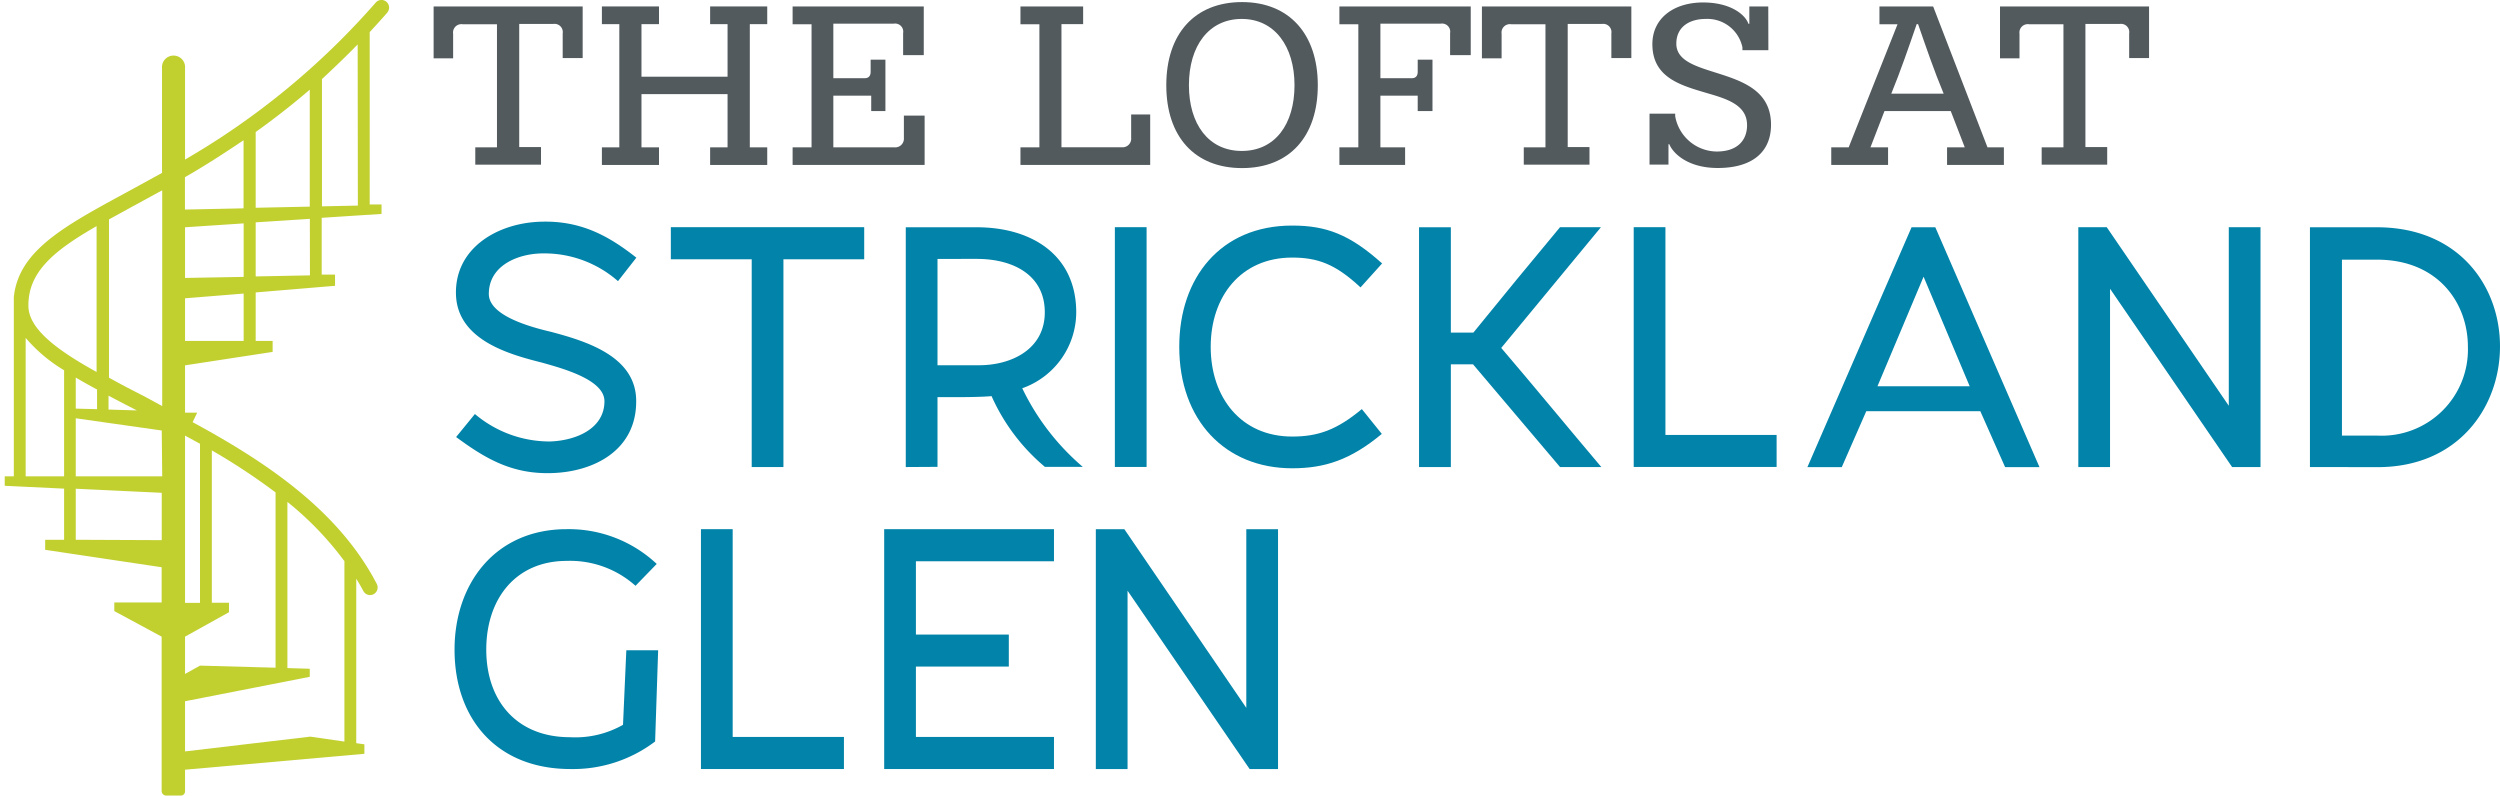
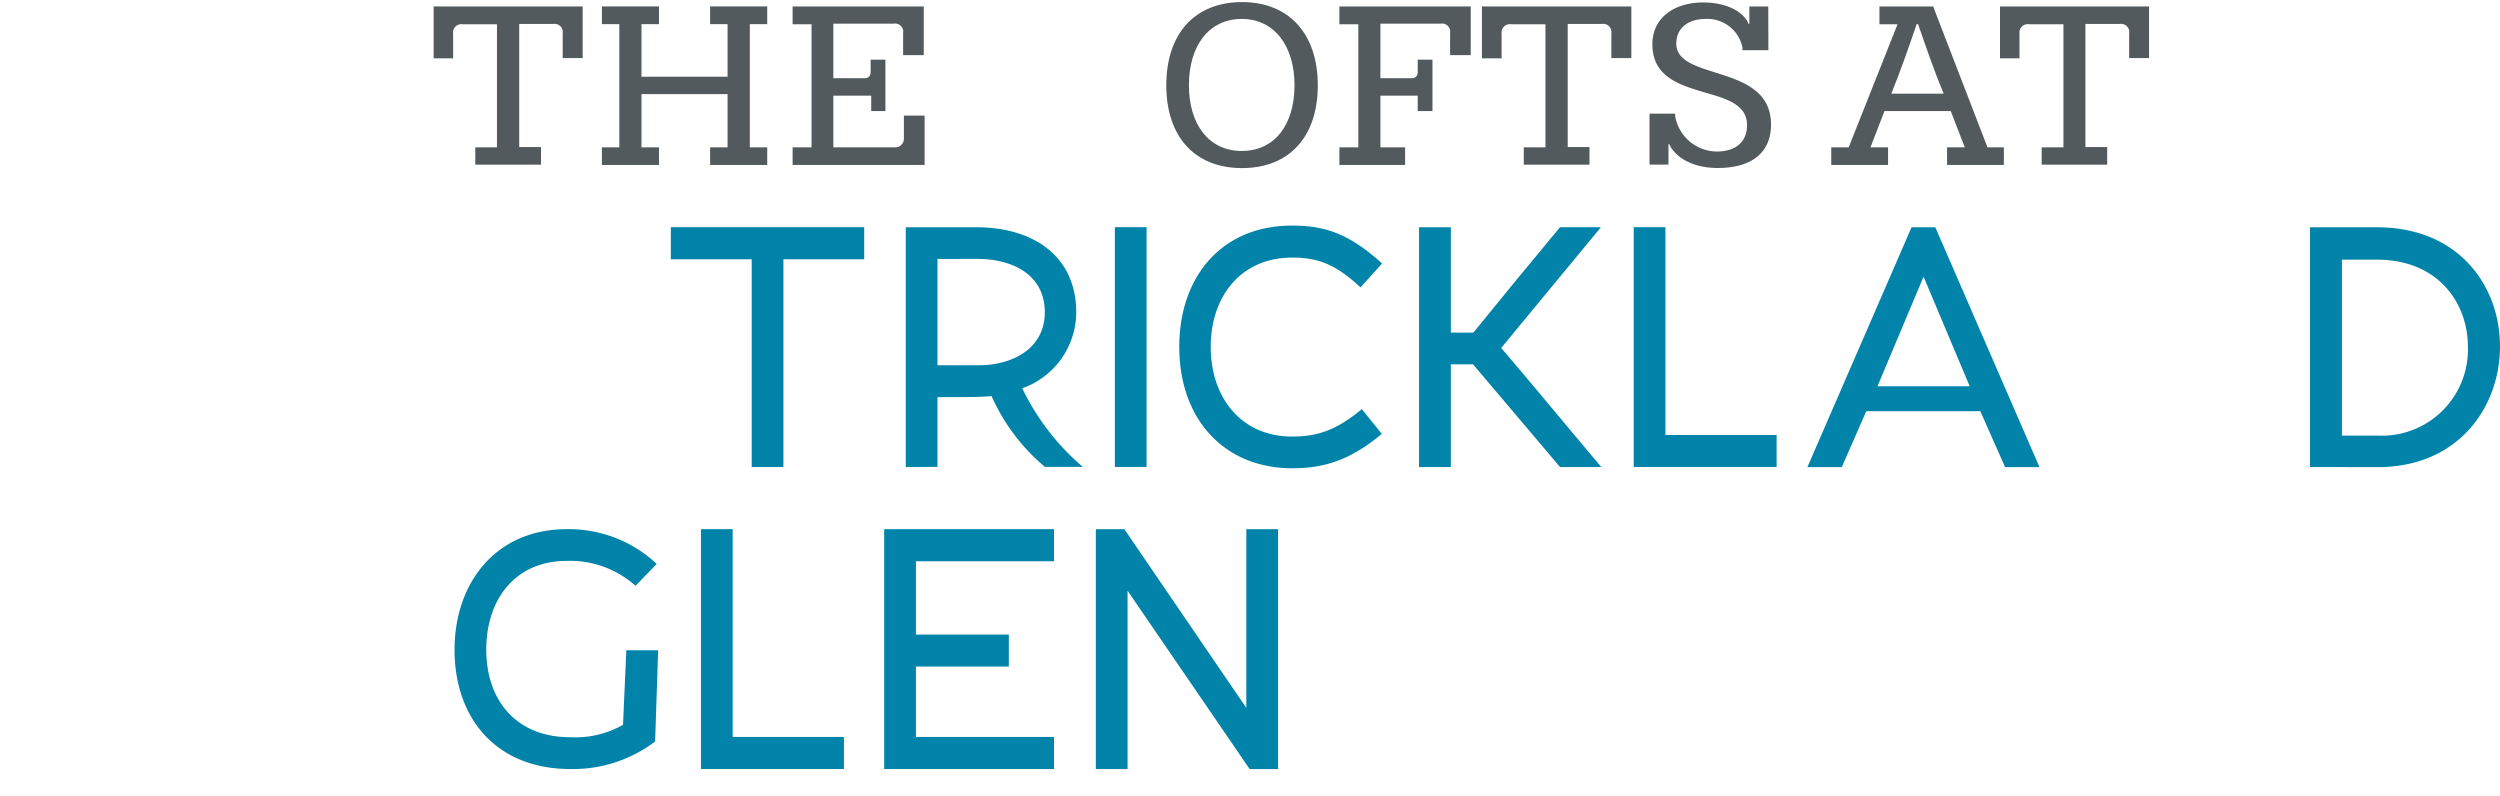
<svg xmlns="http://www.w3.org/2000/svg" id="Layer_1" data-name="Layer 1" viewBox="0 0 264 84.03">
  <defs>
    <style>.cls-1{fill:#c1cf2f;}.cls-2{fill:#525a5e;}.cls-3{fill:#0283a9;}</style>
  </defs>
-   <path class="cls-1" d="M40.89,1.33A.8.8,0,0,0,39.68.27,80,80,0,0,1,19.54,16.85V7.2a1.22,1.22,0,1,0-2.43,0V18.26l-3.89,2.13c-6.49,3.52-11.28,6.12-11.76,11h0v.16c0,.27,0,.53,0,.81,0,.11,0,.22,0,.33V50.3H.5v1l6.27.3V57h-2v1.06l12.3,1.84v3.72h-5v.91l5,2.7v16.3a.48.48,0,0,0,.48.48H19.1a.44.44,0,0,0,.44-.44V81.28L38.48,79.6v-1l-.86-.12V61.11c.26.42.51.85.75,1.3a.8.8,0,0,0,.71.43.84.84,0,0,0,.37-.09.81.81,0,0,0,.34-1.08c-4.09-7.91-12-13.05-19.45-17.09l.48-1-1.28,0v-5l9.25-1.42V36H27V30.88l8.38-.7V29l-1.41,0V23l6.32-.41v-1l-1.25,0V3.39c.62-.67,1.24-1.35,1.86-2.06M32.71,9.45V21.82L27,21.94v-8c1.86-1.33,3.78-2.81,5.72-4.48m-7,5.36V22l-6.19.13V18.71c2-1.14,4-2.43,6.19-3.9M19.54,24l6.19-.41v5.65l-6.19.11ZM14,21.8c1-.53,2-1.1,3.13-1.7V42.88l-1.84-1c-1.31-.67-2.58-1.32-3.78-2V23.17L14,21.8m3.13,28.5H8V44.17l9.08,1.29Zm-6.88-9.19v2.1L8,43.15V39.87c.69.41,1.43.82,2.2,1.24m1.26.67q1.44.77,3,1.56l-3-.09Zm-1.26-17.9v15.4C6.08,37,3.06,34.78,3,32.36c-.06-3.65,2.71-5.9,7.2-8.48M2.71,50.3V35.68A16.3,16.3,0,0,0,6.77,39.1V50.3ZM8,57V51.61l9.08.43v5ZM19.54,46l1.58.86v16.8H19.54Zm1.58,24.29-1.58.88V67.23l4.64-2.58v-1H22.37V47.56A66.51,66.51,0,0,1,29.1,52V70.51ZM36.37,59.19V78.31l-3.61-.52L19.54,79.35v-5.3l13.17-2.58v-.85l-2.36-.07V53a33.79,33.79,0,0,1,6,6.23M25.73,36H19.54V31.5L25.73,31Zm7-6.92L27,29.19V23.48l5.72-.37Zm5.06-7.37L34,21.79V8.35C35.22,7.21,36.5,6,37.77,4.69Z" />
  <path class="cls-2" d="M61.53.68V6.13H59.42V3.53a.87.87,0,0,0-1-1H54.83v13h2.3v1.86H50.19V15.56h2.29v-13H48.85a.88.88,0,0,0-1,1v2.6H45.79V.68Z" />
  <polygon class="cls-2" points="79.18 2.55 79.18 15.56 81.02 15.56 81.02 17.42 74.99 17.42 74.99 15.56 76.83 15.56 76.83 9.94 67.74 9.94 67.74 15.56 69.59 15.56 69.59 17.42 63.56 17.42 63.56 15.56 65.4 15.56 65.4 2.55 63.56 2.55 63.56 0.68 69.59 0.68 69.59 2.55 67.74 2.55 67.74 8.1 76.83 8.1 76.83 2.55 74.99 2.55 74.99 0.68 81.02 0.68 81.02 2.55 79.18 2.55" />
  <path class="cls-2" d="M97.64,12.21v5.21H83.7V15.56h2v-13h-2V.68H97.55V5.82H95.37V3.5a.86.86,0,0,0-1-1H88V8.26h3.3c.43,0,.64-.24.64-.69V6.3h1.56v5.43H92V10.1H88v5.46h6.45a.92.92,0,0,0,1-1V12.21Z" />
-   <path class="cls-2" d="M121.46,12.09v5.33h-13.7V15.56h2v-13h-2V.68h6.62V2.55h-2.29v13h6.36a.91.91,0,0,0,1-1V12.09Z" />
  <path class="cls-2" d="M139.16,9c0,5.43-3,8.75-8,8.75s-8-3.32-8-8.75,3-8.78,8-8.78,8,3.4,8,8.78M125.55,9c0,4.09,2.06,6.94,5.58,6.94S136.7,13.12,136.7,9s-2.11-7-5.57-7-5.58,2.82-5.58,7" />
  <path class="cls-2" d="M155.31.68V5.82h-2.18V3.5a.86.86,0,0,0-1-1h-6.36V8.26h3.3c.43,0,.64-.24.64-.69V6.3h1.56v5.43h-1.56V10.1h-3.94v5.46h2.61v1.86h-6.94V15.56h2v-13h-2V.68Z" />
  <path class="cls-2" d="M172.27.68V6.13h-2.11V3.53a.87.87,0,0,0-1-1h-3.61v13h2.3v1.86h-6.94V15.56h2.29v-13h-3.63a.88.88,0,0,0-1,1v2.6h-2.08V.68Z" />
  <path class="cls-2" d="M186.74,5.3H184V5a3.78,3.78,0,0,0-3.87-3c-1.77,0-3.11.87-3.11,2.61,0,2,2.53,2.51,5,3.33s5,1.93,5,5.23c0,2.9-2,4.57-5.62,4.57-3.23,0-4.76-1.6-5.12-2.51h-.09v2.15h-2V12h2.71v.27A4.5,4.5,0,0,0,181.28,16c2.25,0,3.21-1.24,3.21-2.78,0-2-1.84-2.7-4-3.32-2.8-.84-6-1.58-6-5.24,0-2.73,2.25-4.4,5.36-4.4,2.94,0,4.47,1.32,4.78,2.25h.1V.68h2Z" />
  <path class="cls-2" d="M211.61,15.56v1.86h-6V15.56h1.87L206,11.73h-7l-1.48,3.83h1.86v1.86h-6V15.56h1.84l5.16-13h-1.91V.68h5.67l5.74,14.88ZM199.72,9.89h5.53c-1-2.39-1.89-5-2.7-7.34h-.15c-.81,2.36-1.72,5-2.68,7.34" />
  <path class="cls-2" d="M226.94.68V6.13h-2.1V3.53a.87.87,0,0,0-1-1h-3.62v13h2.3v1.86H215.6V15.56h2.3v-13h-3.64a.88.88,0,0,0-1,1v2.6H211.2V.68Z" />
-   <path class="cls-3" d="M48.15,46.17l2-2.45a12.22,12.22,0,0,0,7.94,2.9c2.8-.1,5.74-1.38,5.74-4.25,0-2.24-4.25-3.42-6.57-4.07C54,37.47,48.28,36,48.15,31.08s4.45-7.57,9.05-7.67c4.18-.11,7.11,1.52,10,3.8l-1.94,2.48a11.77,11.77,0,0,0-7.91-2.93c-2.59,0-5.73,1.24-5.73,4.28,0,2.18,3.94,3.39,6.56,4,3.77,1,8.91,2.59,9,7.18.1,5.36-4.53,7.64-9,7.74-4.18.11-7-1.59-10-3.8" />
  <polygon class="cls-3" points="82.73 49.32 79.38 49.32 79.38 27.38 70.84 27.38 70.84 23.99 91.26 23.99 91.26 27.38 82.73 27.38 82.73 49.32" />
  <path class="cls-3" d="M95.65,49.32V24h7.5c5.73,0,10.5,2.87,10.5,9a8.53,8.53,0,0,1-5.7,8,25.28,25.28,0,0,0,6.39,8.3h-4a20.75,20.75,0,0,1-5.63-7.47c-1.14.11-3.42.11-4.08.11H99v7.36Zm7.74-10.75c3.42,0,6.94-1.69,6.94-5.59s-3.28-5.64-7.18-5.64H99V38.57Z" />
  <rect class="cls-3" x="117.73" y="23.99" width="3.35" height="25.32" />
  <path class="cls-3" d="M124.53,36.6c0-7.25,4.35-12.78,11.92-12.78,3.59,0,6.08.93,9.5,4l-2.28,2.53c-2.66-2.49-4.56-3.15-7.22-3.15-5.39,0-8.6,4.08-8.6,9.43s3.21,9.47,8.6,9.47c2.73,0,4.7-.69,7.36-2.9l2.11,2.62c-3.29,2.73-6,3.63-9.47,3.63-7.08,0-11.92-5.08-11.92-12.82" />
  <path class="cls-3" d="M164.74,49.32l-9.19-10.85h-2.34V49.32h-3.36V24h3.36V35.12h2.38c3-3.7,6.15-7.53,9.15-11.13h4.32L158.53,36.74c3.31,3.87,7.46,8.91,10.57,12.58Z" />
  <polygon class="cls-3" points="175.87 45.93 187.61 45.93 187.61 49.31 172.52 49.31 172.52 23.99 175.87 23.99 175.87 45.93" />
  <path class="cls-3" d="M204.37,24l11,25.33h-3.63l-2.62-5.91H197.08l-2.59,5.91h-3.63l11-25.33Zm-1.24,5.22-4.87,11.57H208Z" />
-   <polygon class="cls-3" points="235.71 49.32 222.82 30.49 222.82 49.32 219.47 49.32 219.47 23.99 222.47 23.99 235.36 42.85 235.36 23.99 238.71 23.99 238.71 49.32 235.71 49.32" />
  <path class="cls-3" d="M243.93,49.32V24H251c8.67,0,13,6.22,13,12.58s-4.35,12.75-12.92,12.75ZM251.08,46a9.1,9.1,0,0,0,9.53-9.39c0-4.56-3.1-9.19-9.6-9.19h-3.7V46Z" />
  <path class="cls-3" d="M48,68.6c0-7,4.32-12.72,11.85-12.72a13.57,13.57,0,0,1,9.5,3.67l-2.24,2.31a10.36,10.36,0,0,0-7.26-2.63c-5.39,0-8.5,4-8.5,9.37s3.18,9.25,8.85,9.25a10.18,10.18,0,0,0,5.59-1.31l.35-7.87H69.5l-.32,9.63a14.34,14.34,0,0,1-8.94,2.91C52.46,81.21,48,75.92,48,68.6" />
  <polygon class="cls-3" points="77.37 77.82 89.12 77.82 89.12 81.21 74.02 81.21 74.02 55.88 77.37 55.88 77.37 77.82" />
  <polygon class="cls-3" points="106.53 70.39 96.72 70.39 96.72 77.82 111.3 77.82 111.3 81.21 93.37 81.21 93.37 55.88 111.3 55.88 111.3 59.27 96.72 59.27 96.72 67.01 106.53 67.01 106.53 70.39" />
  <polygon class="cls-3" points="131.96 81.21 119.07 62.38 119.07 81.21 115.72 81.21 115.72 55.88 118.73 55.88 131.61 74.75 131.61 55.88 134.96 55.88 134.96 81.21 131.96 81.21" />
</svg>